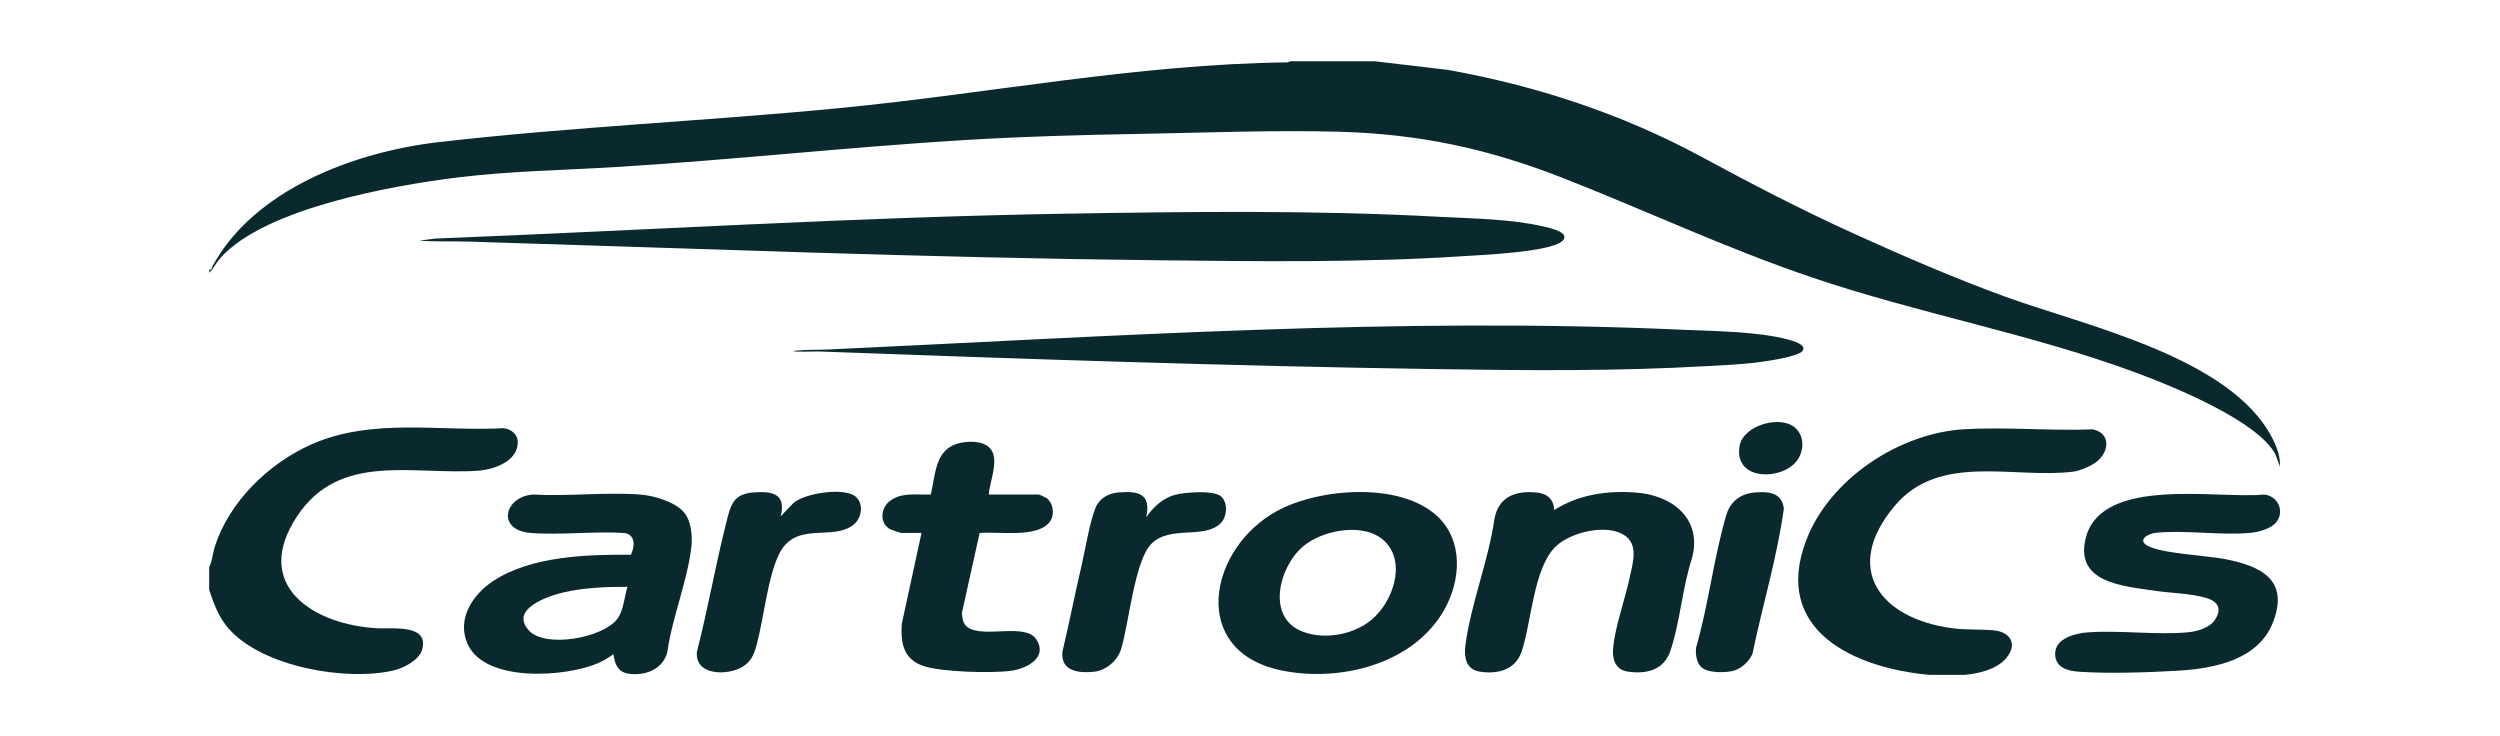
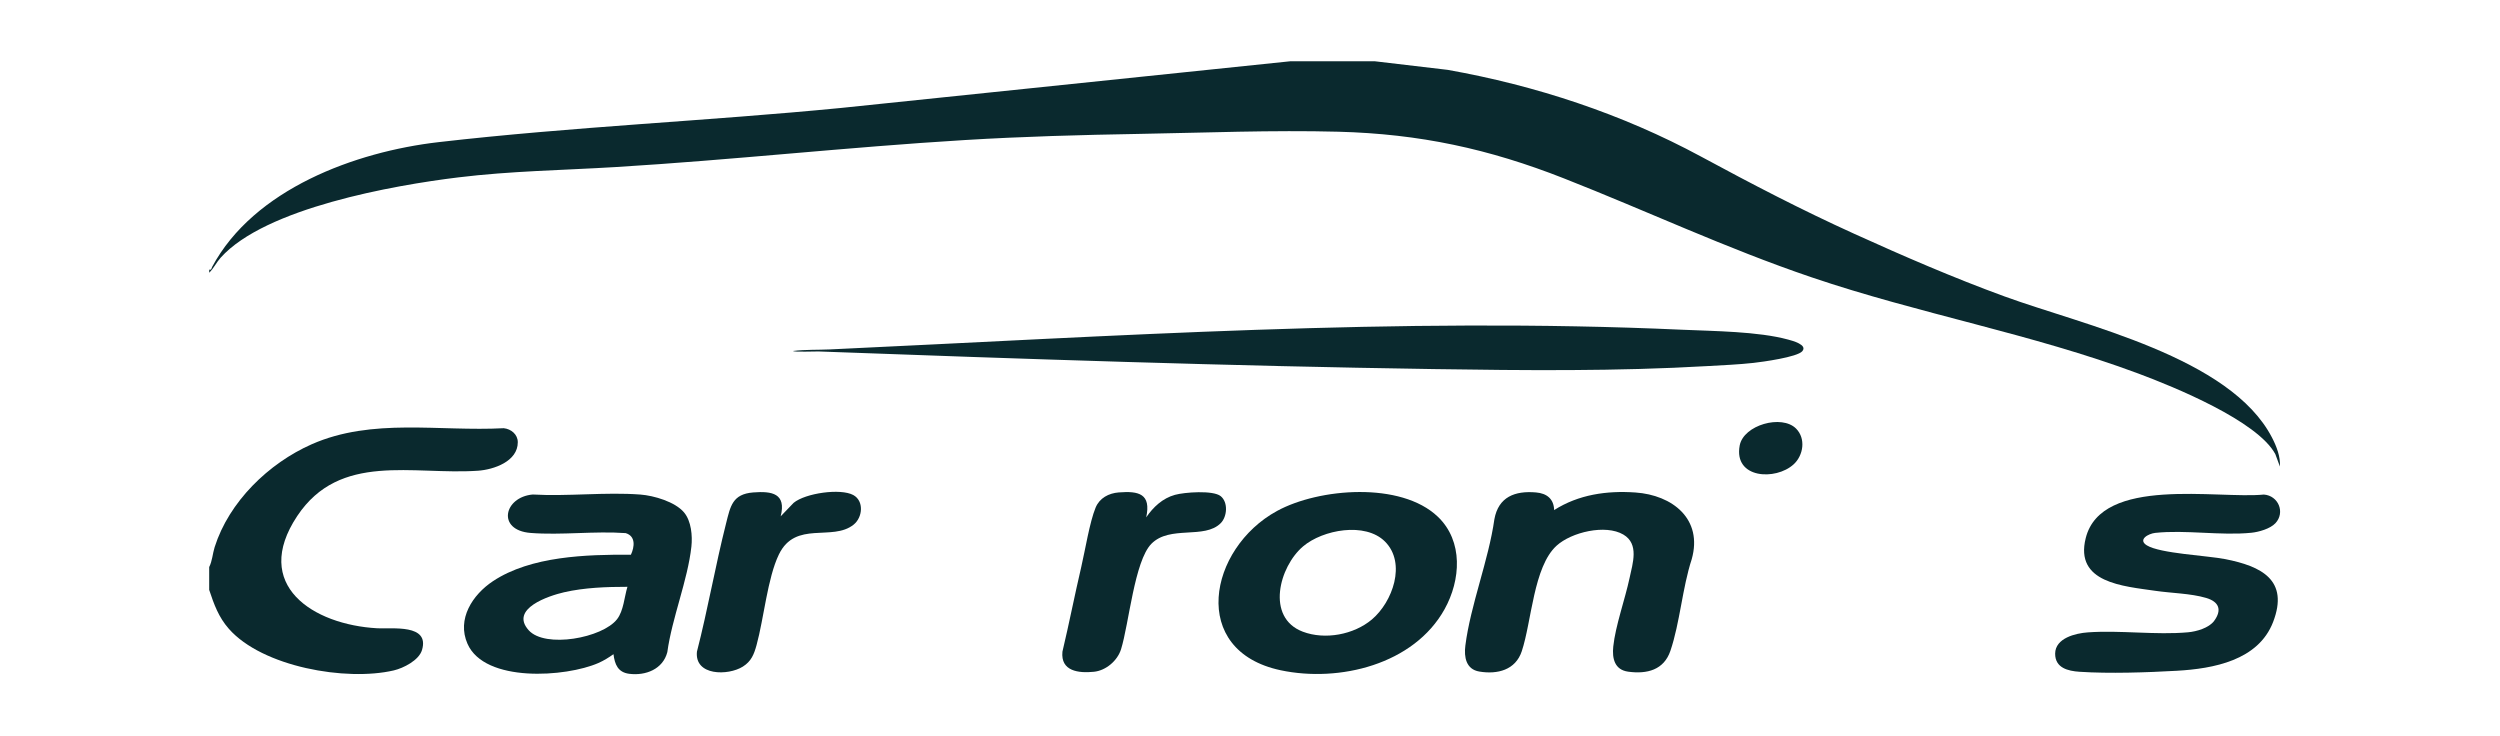
<svg xmlns="http://www.w3.org/2000/svg" width="163" height="48" viewBox="0 0 163 48" fill="none">
-   <path d="M89.65 3.996L94.391 4.555C100.13 5.576 105.767 7.431 110.893 10.201C114.242 12.01 117.425 13.669 120.906 15.248C124.109 16.701 127.371 18.113 130.676 19.32C135.884 21.223 145.418 23.268 148.137 28.535C148.429 29.101 148.693 29.773 148.651 30.419L148.35 29.606C147.172 27.435 141.743 25.221 139.42 24.355C132.457 21.757 125.134 20.465 118.087 18.071C112.531 16.183 107.392 13.763 101.972 11.632C97.066 9.702 92.563 8.729 87.258 8.588C82.981 8.475 78.571 8.654 74.297 8.73C70.44 8.798 66.73 8.898 62.885 9.132C55.288 9.592 47.739 10.431 40.139 10.892C36.708 11.1 33.3 11.147 29.876 11.566C25.666 12.08 17.287 13.559 14.384 16.804C14.11 17.109 13.934 17.494 13.641 17.782V17.58C13.804 17.615 13.78 17.496 13.831 17.402C16.557 12.319 23.178 9.893 28.592 9.268C37.31 8.263 46.117 7.89 54.85 7.037C64.551 6.088 74.166 4.181 83.951 4.066L84.115 3.996H89.65Z" fill="#0A292E" />
+   <path d="M89.65 3.996L94.391 4.555C100.13 5.576 105.767 7.431 110.893 10.201C114.242 12.01 117.425 13.669 120.906 15.248C124.109 16.701 127.371 18.113 130.676 19.32C135.884 21.223 145.418 23.268 148.137 28.535C148.429 29.101 148.693 29.773 148.651 30.419L148.35 29.606C147.172 27.435 141.743 25.221 139.42 24.355C132.457 21.757 125.134 20.465 118.087 18.071C112.531 16.183 107.392 13.763 101.972 11.632C97.066 9.702 92.563 8.729 87.258 8.588C82.981 8.475 78.571 8.654 74.297 8.73C70.44 8.798 66.73 8.898 62.885 9.132C55.288 9.592 47.739 10.431 40.139 10.892C36.708 11.1 33.3 11.147 29.876 11.566C25.666 12.08 17.287 13.559 14.384 16.804C14.11 17.109 13.934 17.494 13.641 17.782V17.58C13.804 17.615 13.78 17.496 13.831 17.402C16.557 12.319 23.178 9.893 28.592 9.268C37.31 8.263 46.117 7.89 54.85 7.037L84.115 3.996H89.65Z" fill="#0A292E" />
  <path d="M13.638 36.975C13.843 36.57 13.86 36.102 13.994 35.676C14.933 32.71 17.517 30.206 20.321 28.967C24.27 27.225 28.643 28.145 32.844 27.919C33.325 27.969 33.758 28.323 33.76 28.831C33.765 30.085 32.191 30.621 31.159 30.692C26.916 30.983 22.163 29.459 19.379 33.645C16.386 38.147 20.403 40.733 24.605 40.964C25.566 41.017 28.029 40.665 27.514 42.384C27.314 43.053 26.304 43.564 25.669 43.712C22.57 44.435 17.108 43.484 14.92 40.997C14.251 40.236 13.953 39.405 13.639 38.461V36.974L13.638 36.975Z" fill="#0A292E" />
-   <path d="M125.834 44.004C120.964 43.581 115.51 41.134 117.768 35.219C119.298 31.21 123.86 28.219 128.091 27.984C130.826 27.832 133.707 28.098 136.458 27.995C137.631 28.253 137.538 29.443 136.696 30.11C136.358 30.378 135.6 30.699 135.177 30.752C131.323 31.236 126.472 29.496 123.542 32.973C120.086 37.075 122.581 40.332 127.285 40.961C128.183 41.081 129.115 41.017 129.984 41.098C131.096 41.202 131.57 42.014 130.795 42.922C130.176 43.649 128.982 43.932 128.06 44.003H125.833L125.834 44.004Z" fill="#0A292E" />
-   <path d="M27.342 15.687L28.389 15.553C42.074 15.019 55.733 14.161 69.434 13.933C77.533 13.798 85.717 13.695 93.802 14.133C96.027 14.252 98.486 14.268 100.656 14.773C100.961 14.844 101.991 15.059 102.002 15.448C101.991 15.582 101.925 15.665 101.825 15.746C100.959 16.438 96.678 16.62 95.422 16.702C88.783 17.134 82.099 17.041 75.442 16.969C60.462 16.807 45.5 16.205 30.551 15.752C29.479 15.719 28.408 15.771 27.341 15.687H27.342Z" fill="#0A292E" />
  <path d="M117.51 22.899C117.174 23.286 114.921 23.595 114.323 23.661C113.35 23.769 112.335 23.81 111.356 23.867C105.414 24.213 99.424 24.155 93.467 24.064C80.097 23.862 66.728 23.407 53.368 22.915C53.205 22.909 51.711 22.966 51.711 22.884C52.506 22.784 53.31 22.819 54.107 22.782C72.539 21.928 91.206 20.66 109.666 21.498C111.732 21.591 114.622 21.605 116.585 22.14C116.852 22.212 117.874 22.478 117.509 22.898L117.51 22.899Z" fill="#0A292E" />
  <path d="M44.603 33.414C45.072 33.976 45.156 34.936 45.079 35.64C44.841 37.825 43.812 40.297 43.51 42.517C43.224 43.634 42.088 44.071 41.018 43.931C40.286 43.834 40.083 43.317 39.999 42.653C39.689 42.872 39.369 43.072 39.02 43.226C36.901 44.156 31.606 44.529 30.481 41.976C29.769 40.362 30.814 38.773 32.14 37.893C34.619 36.25 38.252 36.153 41.136 36.167C41.373 35.653 41.46 34.963 40.795 34.759C38.78 34.613 36.591 34.905 34.596 34.748C32.367 34.571 32.854 32.408 34.731 32.242C37.017 32.375 39.489 32.072 41.754 32.245C42.632 32.312 44.02 32.715 44.603 33.414ZM40.91 38.26C39.544 38.261 38.112 38.31 36.777 38.616C35.806 38.838 33.207 39.684 34.47 41.091C35.541 42.286 39.28 41.601 40.234 40.37C40.661 39.819 40.706 38.92 40.909 38.26H40.91Z" fill="#0A292E" />
  <path d="M93.745 33.688C95.42 35.289 95.241 37.827 94.184 39.724C92.18 43.325 87.327 44.509 83.505 43.702C77.503 42.433 78.789 35.756 83.26 33.316C86.002 31.819 91.339 31.391 93.745 33.689V33.688ZM90.301 35.309C89.013 34.02 86.246 34.534 84.96 35.625C83.404 36.944 82.519 40.264 84.939 41.185C86.389 41.737 88.273 41.38 89.448 40.389C90.789 39.258 91.714 36.725 90.301 35.309Z" fill="#0A292E" />
  <path d="M148.357 34.113C148.019 34.476 147.27 34.688 146.786 34.736C144.805 34.936 142.474 34.531 140.516 34.745C140.08 34.793 139.362 35.18 139.975 35.558C140.841 36.091 143.895 36.22 145.086 36.455C147.433 36.917 149.26 37.812 148.207 40.553C147.244 43.063 144.303 43.599 141.934 43.734C139.982 43.845 137.535 43.929 135.588 43.8C134.838 43.751 133.991 43.551 133.996 42.618C134.001 41.604 135.325 41.288 136.125 41.231C138.233 41.079 140.574 41.416 142.667 41.225C143.213 41.175 144.02 40.945 144.36 40.485C144.895 39.76 144.67 39.23 143.841 38.985C142.839 38.689 141.568 38.674 140.525 38.521C138.453 38.217 135.251 38.011 135.99 35.081C137.017 31.013 144.587 32.547 147.605 32.245C148.549 32.314 149.012 33.411 148.357 34.114V34.113Z" fill="#0A292E" />
  <path d="M101.329 33.258C102.924 32.243 104.755 31.981 106.627 32.11C109.043 32.276 111.041 33.84 110.3 36.461C109.689 38.329 109.532 40.607 108.91 42.435C108.484 43.685 107.385 43.961 106.161 43.794C105.268 43.673 105.104 42.928 105.185 42.153C105.325 40.807 105.958 39.054 106.25 37.678C106.451 36.729 106.883 35.467 105.844 34.854C104.679 34.168 102.461 34.694 101.488 35.58C99.98 36.953 99.867 40.519 99.218 42.464C98.811 43.684 97.637 43.984 96.451 43.785C95.586 43.64 95.446 42.844 95.541 42.095C95.877 39.444 97.054 36.541 97.434 33.852C97.699 32.397 98.773 31.987 100.151 32.107C100.855 32.168 101.309 32.528 101.33 33.258H101.329Z" fill="#0A292E" />
-   <path d="M64.47 32.244H67.744C67.774 32.244 68.148 32.419 68.206 32.458C68.684 32.773 68.786 33.569 68.443 34.026C67.638 35.101 65.049 34.637 63.871 34.753L62.712 39.984C62.755 40.331 62.779 40.678 63.086 40.895C64.138 41.636 66.84 40.585 67.564 41.683C68.338 42.855 66.975 43.577 65.982 43.726C64.739 43.913 61.386 43.82 60.219 43.427C58.894 42.982 58.71 41.92 58.8 40.659L60.082 34.746H58.766C58.712 34.746 58.139 34.557 58.054 34.513C57.365 34.161 57.392 33.196 57.957 32.718C58.732 32.063 59.754 32.28 60.688 32.242C61.012 30.887 60.949 29.224 62.623 28.875C63.253 28.743 64.246 28.739 64.638 29.342C65.132 30.103 64.515 31.411 64.472 32.245L64.47 32.244Z" fill="#0A292E" />
  <path d="M50.901 33.663L51.745 32.785C52.521 32.148 54.798 31.828 55.63 32.274C56.338 32.654 56.256 33.723 55.659 34.204C54.268 35.324 51.868 33.911 50.784 36.15C50.042 37.681 49.804 40.328 49.328 42.058C49.163 42.658 48.987 43.114 48.435 43.462C47.472 44.067 45.281 44.072 45.44 42.49C46.152 39.722 46.64 36.89 47.341 34.122C47.624 33.002 47.754 32.215 49.109 32.107C50.33 32.01 51.279 32.171 50.9 33.664L50.901 33.663Z" fill="#0A292E" />
  <path d="M74.732 33.732C75.19 33.062 75.798 32.488 76.607 32.264C77.225 32.092 79.095 31.951 79.589 32.349C80.083 32.748 80.016 33.679 79.595 34.106C78.532 35.182 76.277 34.228 75.07 35.456C73.966 36.579 73.608 40.669 73.093 42.329C72.86 43.078 72.108 43.721 71.322 43.8C70.329 43.9 69.142 43.768 69.271 42.489C69.707 40.653 70.07 38.798 70.499 36.961C70.749 35.889 71.046 34.036 71.433 33.098C71.693 32.468 72.289 32.158 72.941 32.106C74.252 32.002 75.064 32.194 74.733 33.731L74.732 33.732Z" fill="#0A292E" />
-   <path d="M110.869 43.441C110.609 43.148 110.535 42.6 110.586 42.22C111.393 39.432 111.74 36.344 112.554 33.581C112.824 32.667 113.516 32.174 114.456 32.105C115.337 32.041 116.19 32.12 116.308 33.163C115.865 36.354 114.911 39.486 114.256 42.649C113.989 43.187 113.482 43.664 112.876 43.769C112.324 43.863 111.264 43.888 110.869 43.44V43.441Z" fill="#0A292E" />
  <path d="M117.102 27.942C117.751 28.592 117.588 29.685 116.946 30.274C115.777 31.347 113.026 31.212 113.427 29.05C113.677 27.707 116.17 27.009 117.102 27.942Z" fill="#0A292E" />
</svg>